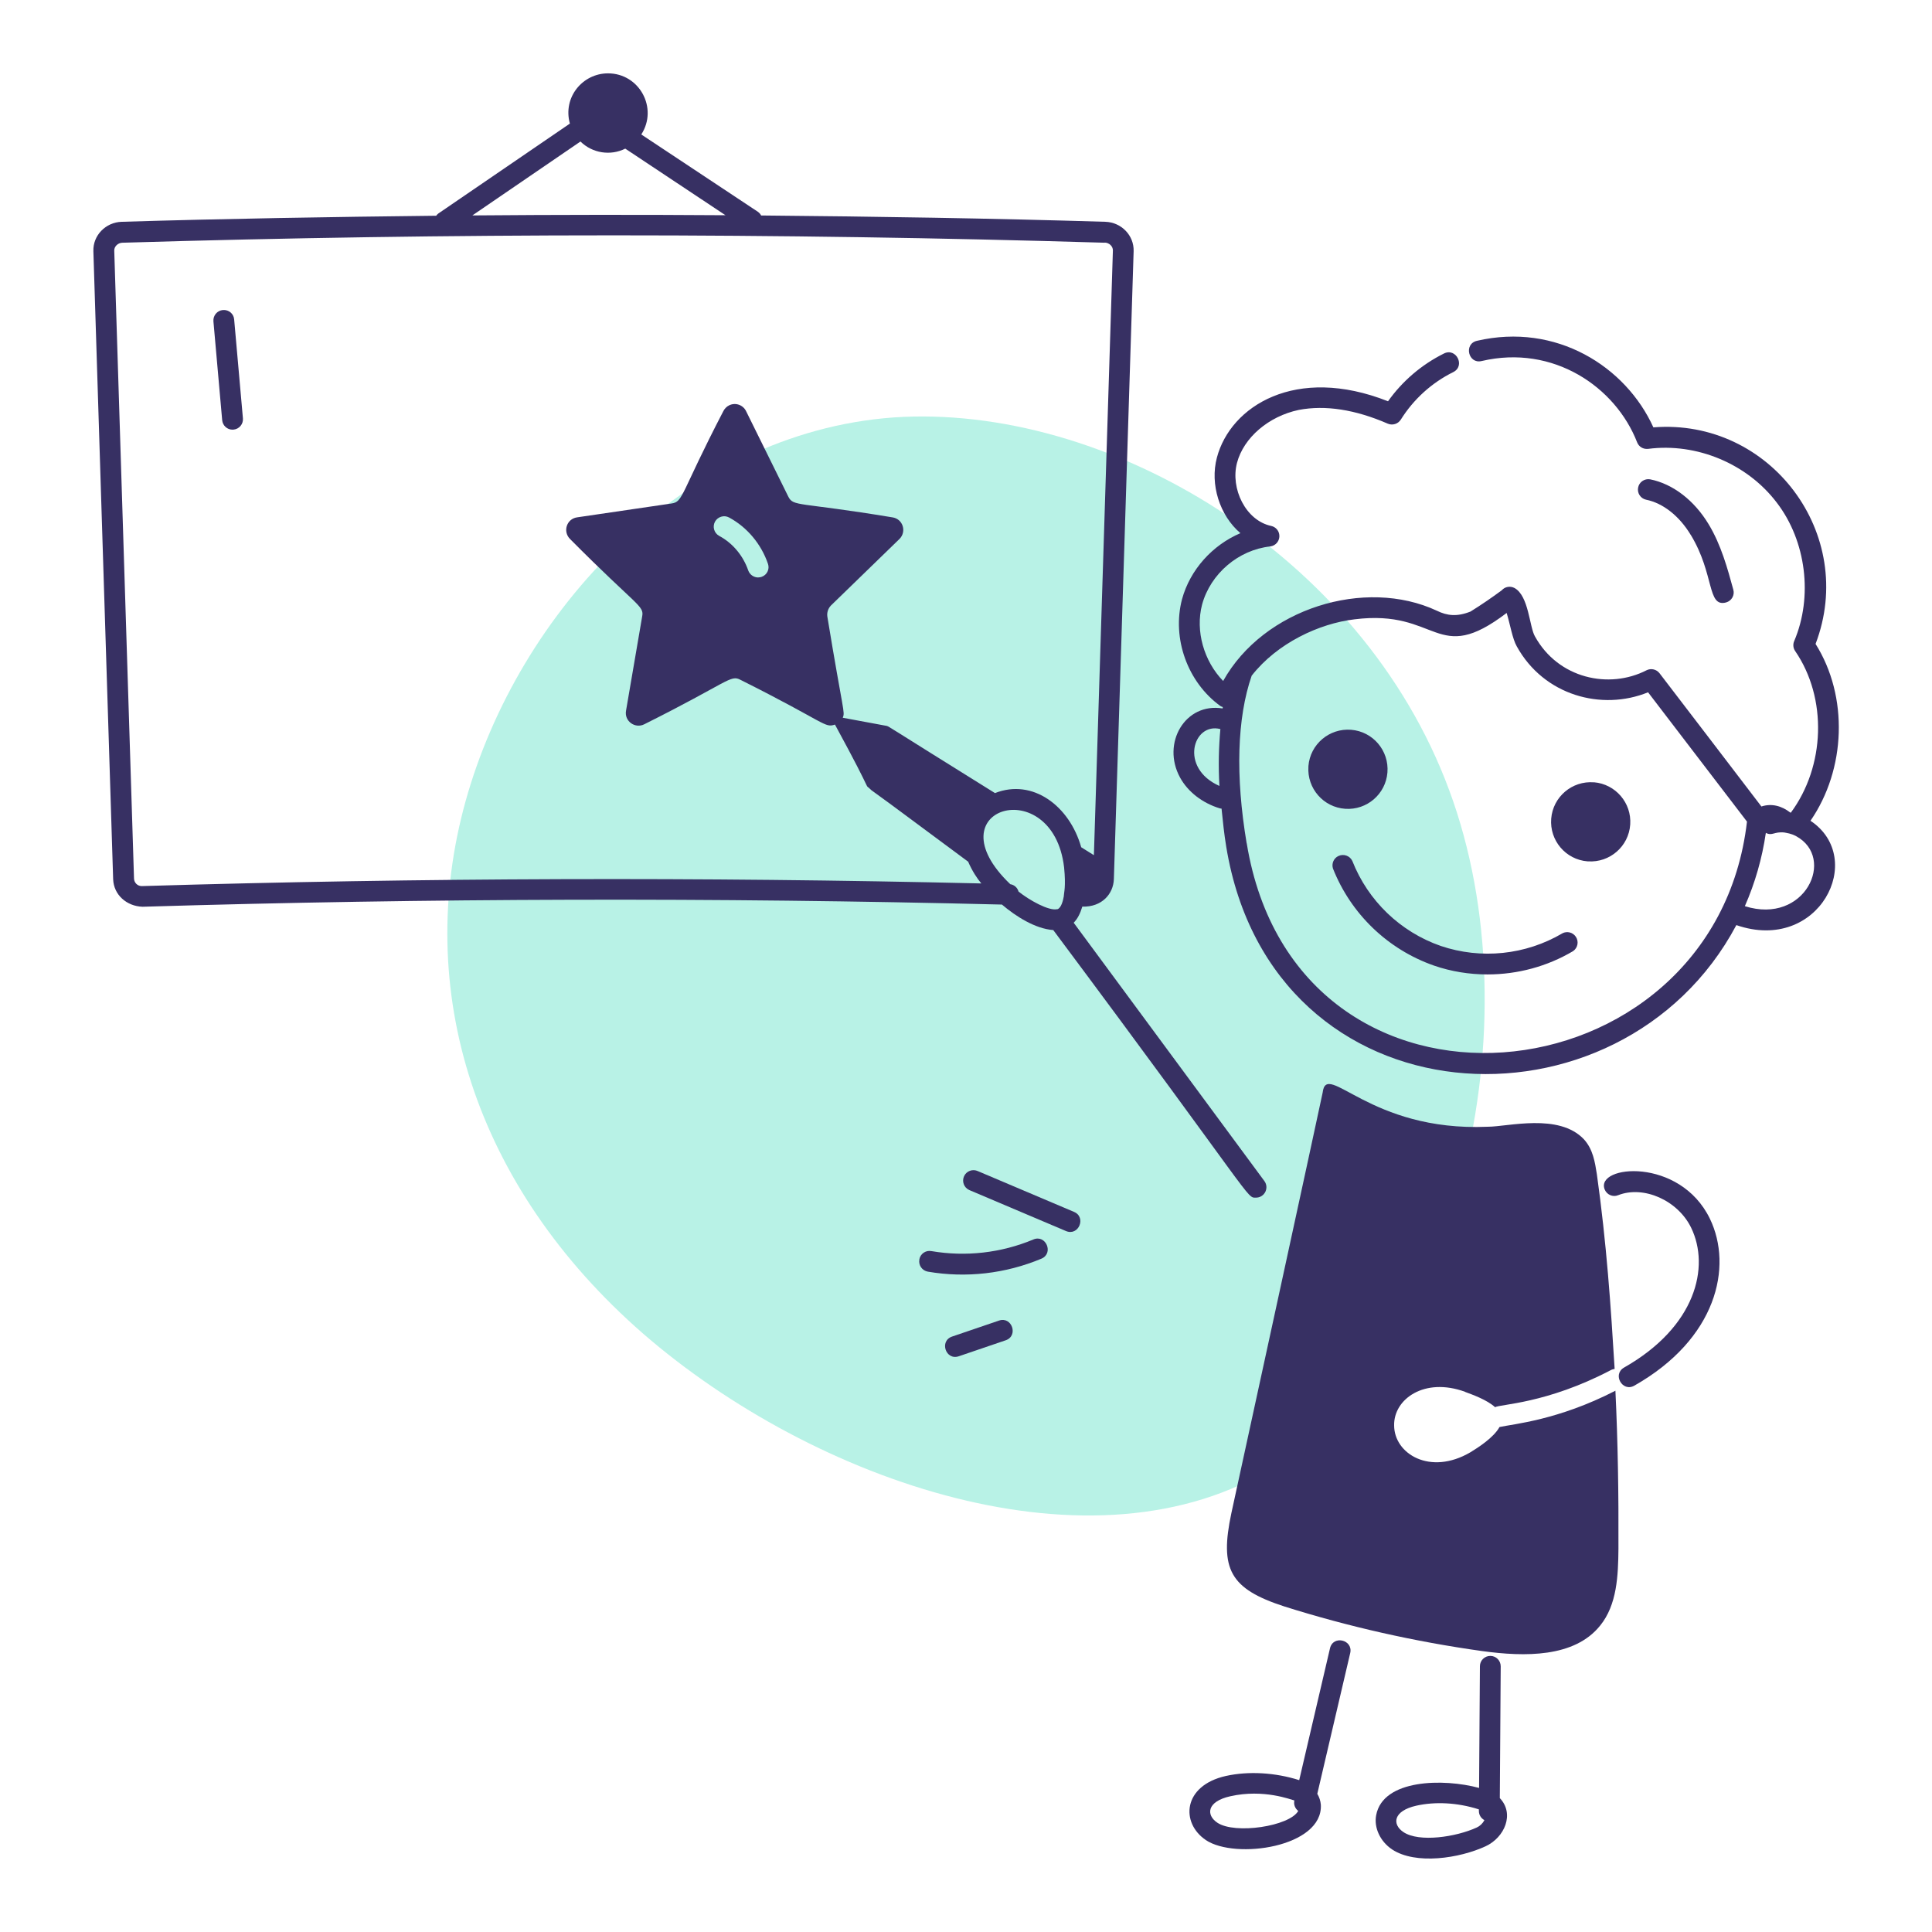
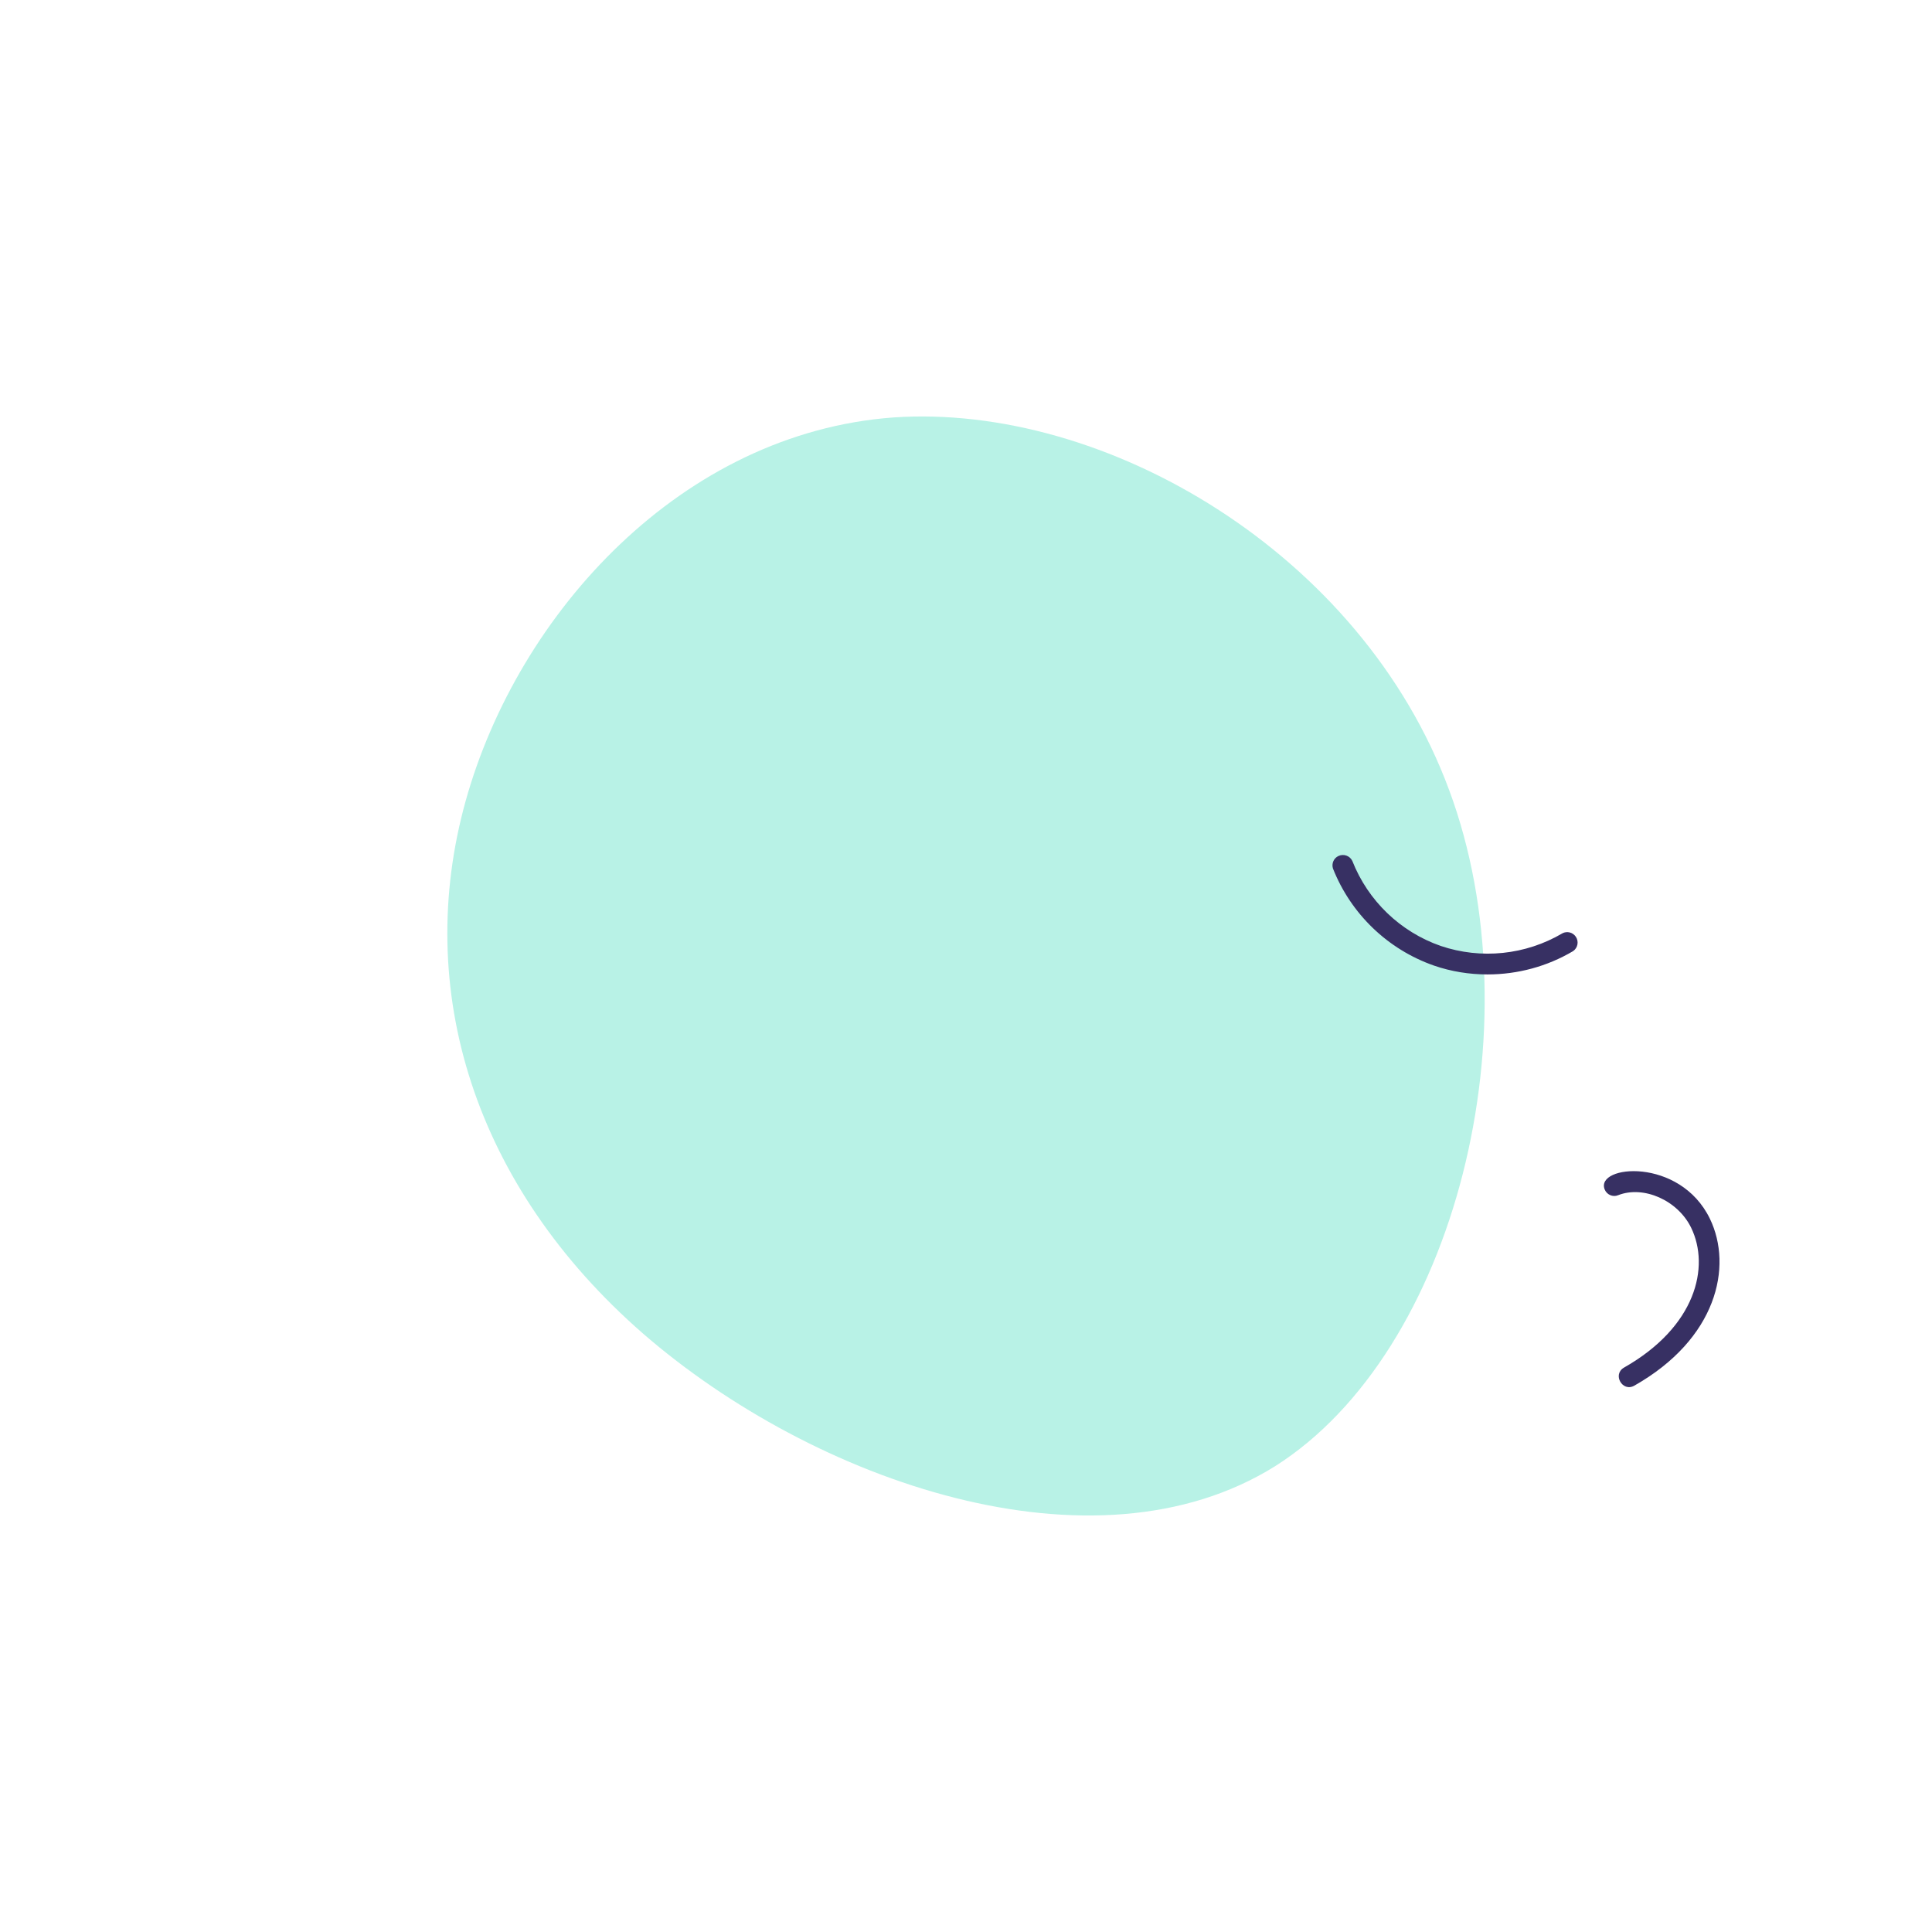
<svg xmlns="http://www.w3.org/2000/svg" id="Layer_1" viewBox="0 0 300 300">
  <defs>
    <style>.cls-1{fill:#b8f2e6;}.cls-1,.cls-2{stroke-width:0px;}.cls-2{fill:#373063;}</style>
  </defs>
  <path class="cls-1" d="M225.02,122.67c13.65,36.74.99,87.27-27.02,105-28.15,17.59-71.64,2.39-98.1-20.55-26.32-22.94-35.75-53.49-27.59-82.76,8.16-29.28,33.64-57.14,66.43-59.54,32.79-2.25,72.63,20.97,86.28,57.85Z" />
-   <path class="cls-2" d="M14.5,39l3.07,97.53c.09,2.43,2.1,4.18,4.55,4.27,44.48-1.34,88.98-1.45,133.46-.34,2.15,1.83,5.17,3.76,7.97,3.96,31.71,42.5,29.93,41.55,31.49,41.55.89,0,1.61-.73,1.61-1.62,0-.34-.11-.68-.32-.96l-29.61-40.11c.6-.6,1.03-1.46,1.34-2.5,3.06.09,4.82-1.99,4.9-4.26l3.07-97.53c.07-2.43-1.9-4.47-4.39-4.55-17.75-.54-35.59-.82-53.45-.98-.12-.23-.29-.42-.5-.57l-18.11-12.01c2.64-4.09-.29-9.49-5.17-9.49-3.94,0-7.05,3.72-5.92,7.8l-20.42,13.96c-.13.1-.25.22-.34.35-16.32.18-32.62.45-48.84.94-2.49.08-4.47,2.12-4.39,4.55h0ZM158.16,138.45c-.16-.6-.66-1.06-1.28-1.15-12.37-11.83,6.58-17.45,8.35-2.64.31,3.07-.03,3.98-.04,4.44,0,.02,0,.04,0,.06-.11.63-.39,1.83-.99,2.02-.03,0-.06,0-.09,0-1.25.28-4.26-1.38-5.95-2.74h0ZM90.14,21.98c1.85,1.81,4.64,2.25,6.95,1.1l15.56,10.34c-13.1-.09-26.2-.08-39.3.03l16.79-11.48ZM171.54,37.67c.71.02,1.28.58,1.27,1.22l-2.95,93.9-1.97-1.23c-1.82-6.43-7.54-10.72-13.39-8.41-18.01-11.2-16.35-10.31-16.9-10.45l-6.74-1.25c.39-.96.09-.6-2.39-15.71-.09-.63.12-1.26.56-1.72l10.64-10.33c1.16-1.16.52-3.14-1.12-3.36-14.68-2.43-15.34-1.62-16.15-3.23l-6.55-13.26c-.48-.98-1.66-1.38-2.63-.9-.39.19-.7.51-.9.9-6.68,12.86-6.2,14.09-8.05,14.34l-14.64,2.15c-1.64.22-2.28,2.2-1.12,3.36,10.52,10.6,11.54,10.33,11.2,12.06l-2.5,14.6c-.3,1.64,1.42,2.84,2.84,2.11,13.17-6.58,13.36-7.74,14.94-6.89,13.34,6.68,13.02,7.5,14.66,6.94,6.63,12.17,4.16,8.68,5.67,10.2,4.35,3.14,5.37,3.97,15.01,11.09.63,1.44,1.37,2.58,2.05,3.38-43.44-1.02-86.91-.89-130.35.41h-.03c-.64,0-1.16-.51-1.19-1.15l-3.07-97.53c-.02-.63.57-1.21,1.27-1.22,50.84-1.53,101.71-1.53,152.55,0h0ZM117.74,89.67c-.69,0-1.31-.43-1.55-1.08-.78-2.28-2.41-4.26-4.52-5.38-.78-.43-1.07-1.41-.65-2.2.43-.78,1.42-1.08,2.2-.65,2.8,1.51,4.99,4.13,6.03,7.19.29.83-.15,1.73-.98,2.02-.17.06-.35.09-.53.09ZM247.5,121.48c-3.39-.27-6.36,2.25-6.63,5.64-.27,3.39,2.25,6.36,5.64,6.63.02,0,.05,0,.07,0,3.39.23,6.33-2.33,6.56-5.72.23-3.36-2.28-6.28-5.64-6.56h0ZM215.44,119.95c.27-3.39-2.25-6.36-5.64-6.63-3.39-.27-6.36,2.25-6.63,5.64,0,.02,0,.05,0,.07-.23,3.39,2.33,6.33,5.72,6.56,3.36.23,6.28-2.28,6.55-5.64ZM227.51,216.14c1.16.43,3.36,1.21,4.65,2.37.71-.47,7.96-.52,17.91-5.73.22-.13.43-.17.65-.22-.59-9.72-1.25-19.48-2.76-30.23-.3-1.89-.6-3.88-2.02-5.43-3.89-4.1-11.79-1.94-14.94-1.94-18.39.8-25.02-10.39-25.62-5.3-.06.44-14.03,64.67-14.17,65.28-1.86,8.72-.23,11.77,8.22,14.51,9.95,3.14,20.28,5.47,30.74,6.93,6.59.9,14.3,1.03,18.3-3.96,2.63-3.23,2.8-7.79,2.84-11.93.04-8.48-.09-16.66-.47-24.54-8.91,4.59-15.83,5.16-18,5.64-.9,1.64-3.32,3.19-4.52,3.92-6.24,3.66-11.84.25-11.84-4.18-.08-4.07,4.69-7.52,11.02-5.21ZM231.42,257.13h-.01c-.89,0-1.61.72-1.61,1.6l-.13,18.9c-5.51-1.5-14.93-1.38-15.98,4.23-.37,1.94.62,4.07,2.46,5.31,3.67,2.44,10.49,1.39,14.53-.48,2.98-1.38,4.53-5.06,2.21-7.48l.14-20.46c0-.89-.71-1.62-1.6-1.62h0ZM229.32,283.77c-3.24,1.49-8.96,2.34-11.39.72-1.8-1.2-1.62-3.3,2.02-4.11,2.83-.63,6.29-.51,9.69.58v.25c0,.62.35,1.15.86,1.42-.26.5-.67.9-1.18,1.14Z" />
  <path class="cls-2" d="M265.52,189.26c-4.67-9.66-17.84-8.36-16.35-4.57.33.83,1.28,1.24,2.09.9,3.97-1.56,9.29.81,11.35,5.07,2.93,6.07.74,15.35-10.42,21.69-1.87,1.06-.25,3.87,1.59,2.81,12.78-7.24,15.33-18.45,11.74-25.9ZM242.62,144.92c-5.72,3.37-12.63,4.09-18.92,1.96-6.27-2.19-11.28-7.01-13.71-13.19-.38-.81-1.35-1.15-2.16-.77-.73.34-1.09,1.17-.85,1.94,2.79,7.06,8.51,12.56,15.67,15.07,2.69.93,5.51,1.38,8.33,1.38,4.68,0,9.27-1.24,13.29-3.62.74-.51.92-1.52.41-2.25-.46-.67-1.34-.89-2.07-.52Z" />
-   <path class="cls-2" d="M256.74,66.37c-4.3-9.48-15.1-16.3-27.4-13.45-2.1.49-1.33,3.65.73,3.14,11.13-2.61,20.8,4.03,24.14,12.62.27.69.93,1.1,1.71,1.02,7.55-.98,15.42,2.32,20,8.38,4.54,5.93,5.62,14.56,2.68,21.47-.22.51-.16,1.09.15,1.54,5.03,7.32,4.66,17.91-.67,25.1l-.09-.02c-1.32-1.03-2.88-1.46-4.48-.94-5.25-6.89-10.42-13.63-15.82-20.69-.48-.62-1.33-.81-2.02-.46-5.8,2.98-13.7,1.31-17.33-5.27-.86-1.49-.95-6.28-3.16-7.5-.67-.36-1.49-.22-1.99.35-1.57,1.16-3.19,2.27-4.85,3.3-2.11.84-3.64.65-5.23-.13-11.14-5.2-26.9-.35-33.18,10.91-2.98-3.06-4.35-7.76-3.27-11.87,1.3-4.78,5.65-8.49,10.58-9.02.89-.11,1.52-.92,1.41-1.8-.08-.68-.58-1.23-1.25-1.38-3.98-.84-6.37-5.82-5.32-9.8,1.04-3.92,4.91-7.23,9.6-8.22,4.11-.78,8.77-.06,13.82,2.14.74.31,1.59.04,2.02-.64,1.98-3.16,4.8-5.72,8.14-7.37,1.92-.96.44-3.85-1.46-2.88-3.45,1.72-6.43,4.26-8.67,7.41-14.32-5.66-24.45.74-26.57,8.74-1.11,4.16.43,8.99,3.65,11.74-4.34,1.85-7.82,5.67-9.07,10.27-1.59,6.07.86,12.88,5.96,16.57.11.08.24.11.37.16-.01.07-.01.15-.02.22-5.8-.96-9.54,5.38-6.61,10.73,1.21,2.21,3.45,3.95,6.16,4.78.09.03.19.03.28.04.2,1.94.39,3.86.73,5.93,7.14,43.45,61.26,45.92,79.21,12.16,12.83,4.44,20.3-10.36,11.51-16.2,5.51-7.99,5.93-19.29.79-27.46,6.5-17.04-7.04-35.05-25.16-33.63h0ZM189.5,113.21c-.25,2.76-.33,5.68-.15,8.83-6.29-2.79-4.08-9.93.15-8.83ZM193.58,130.95c-1.76-10.48-1.49-19.46.78-26.03,3.96-5.06,10.47-8.1,15.96-8.75,13.12-1.65,12.64,7.38,23.63-.99.53,1.71.9,4.03,1.58,5.2,4.21,7.62,13.19,10.05,20.38,7.12,5.27,6.87,10.11,13.2,15.36,20.08-5.09,43.87-69.95,50.56-77.68,3.36h0ZM270.94,140.71c1.58-3.6,2.68-7.41,3.26-11.38,1.02.52,1.25-.23,2.88-.06.43.1,1,.13,1.82.57,6.22,3.36,1.4,13.83-7.96,10.87ZM187.23,285.72c4.61,3.09,18.22,1.1,17.87-5.48-.05-.6-.24-1.18-.55-1.7l5.11-21.85c.48-2.08-2.66-2.83-3.14-.74l-4.78,20.47c-3.72-1.18-7.85-1.43-11.38-.65-6.73,1.5-7.05,7.31-3.12,9.95h0ZM200.99,279.57c-.14.62.1,1.25.6,1.63-1.34,2.38-9.81,3.67-12.56,1.83-1.77-1.18-1.67-3.29,2.02-4.11,5.21-1.17,9.45.55,9.93.65Z" />
-   <path class="cls-2" d="M262.55,83.07c3.72,6.16,2.5,11.26,5.47,10.48.86-.24,1.37-1.12,1.13-1.98-.89-3.26-1.89-6.95-3.83-10.16-2.24-3.72-5.55-6.27-9.09-6.98-.88-.15-1.72.43-1.87,1.31-.15.85.39,1.66,1.23,1.85,2.64.53,5.18,2.53,6.95,5.48h0ZM165.51,191.15c1.98.85,3.22-2.15,1.26-2.97l-14.93-6.33c-.81-.37-1.77-.02-2.14.79-.37.81-.02,1.77.79,2.14.03.01.06.03.09.04l14.93,6.33ZM144.62,194.27c-.86-.16-1.69.4-1.86,1.26,0,.02,0,.04,0,.06-.16.88.43,1.71,1.31,1.87,5.95,1.02,12.06.32,17.63-2.01,1.98-.83.7-3.82-1.25-2.98-5,2.09-10.49,2.71-15.82,1.8h0ZM155.12,205.06l-7.28,2.48c-2.02.69-.98,3.75,1.04,3.06l7.28-2.48c2.03-.69.96-3.76-1.04-3.06h0ZM36.11,66.71s.09,0,.15,0c.89-.08,1.54-.87,1.46-1.75l-1.36-15.35c-.06-.88-.83-1.53-1.7-1.47-.02,0-.03,0-.05,0-.89.08-1.54.86-1.47,1.75l1.36,15.36c.08.83.77,1.47,1.61,1.47h0Z" />
</svg>